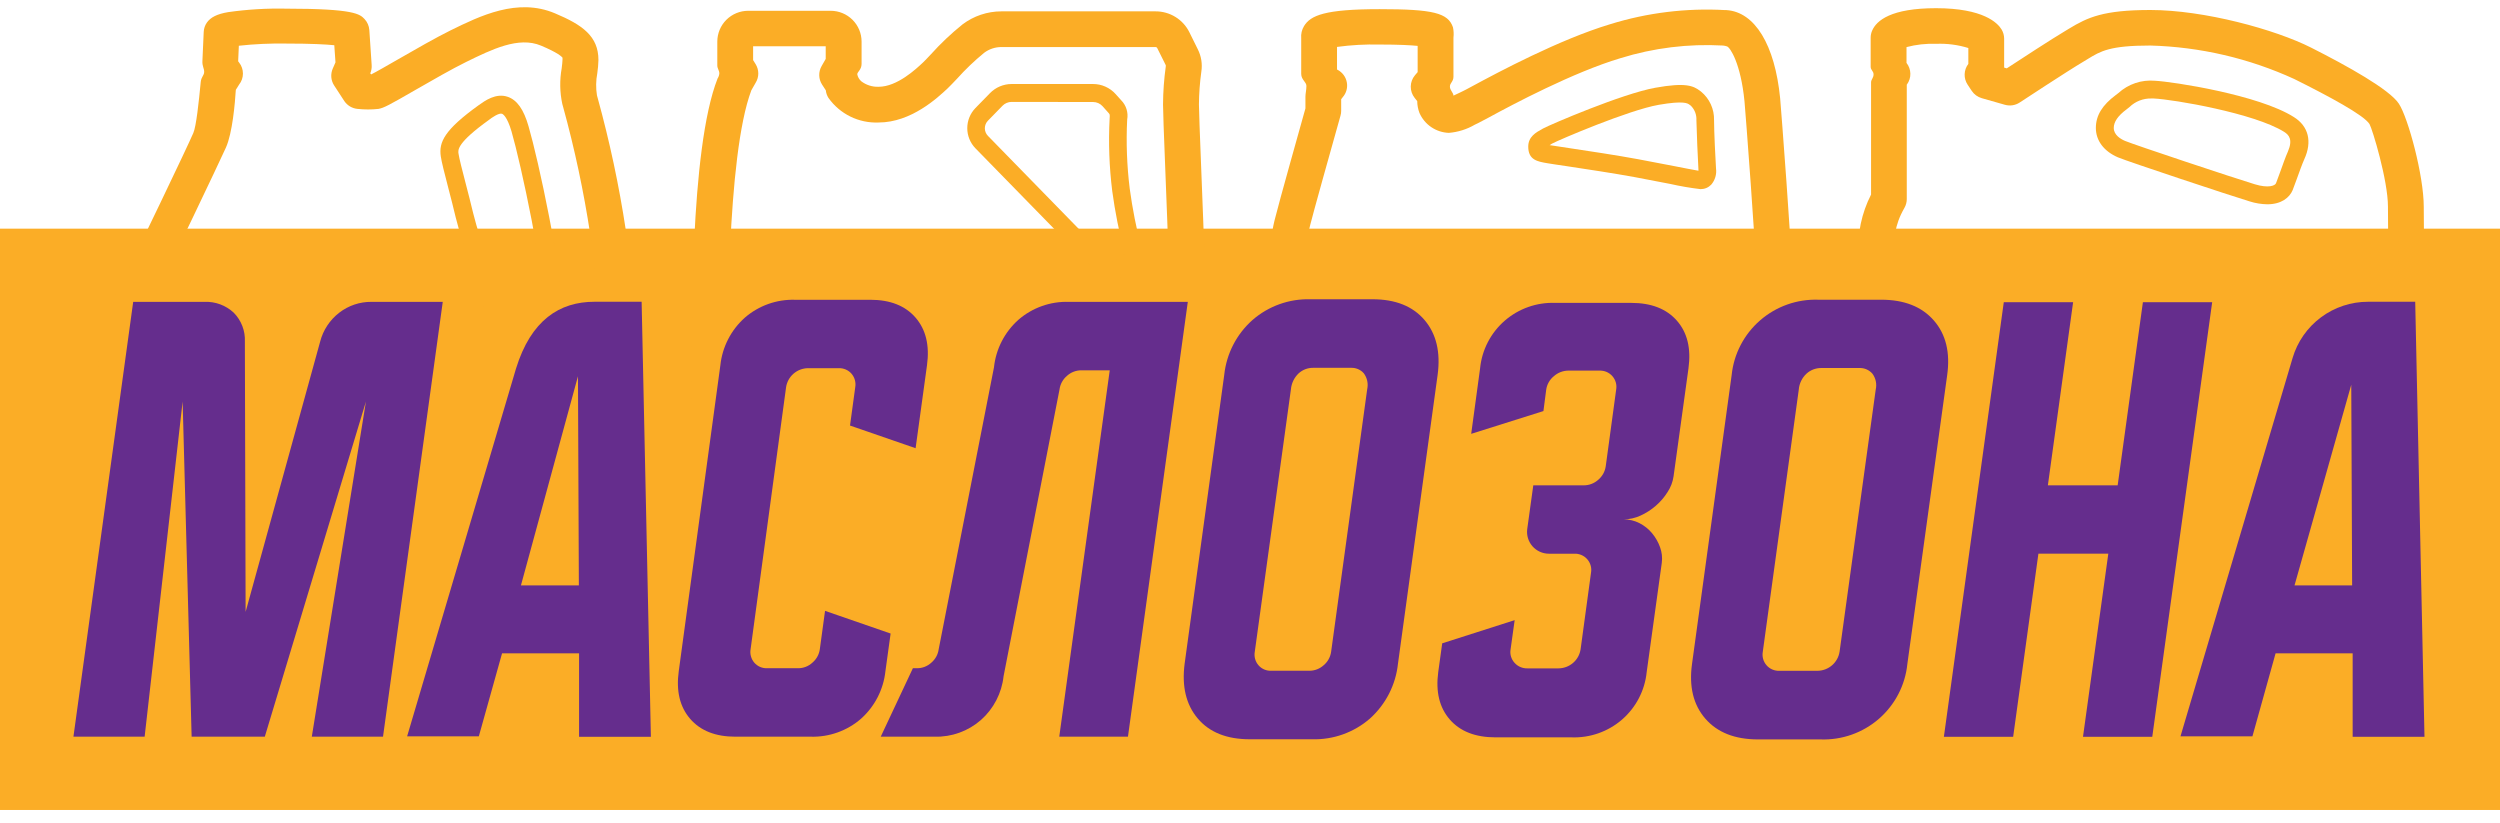
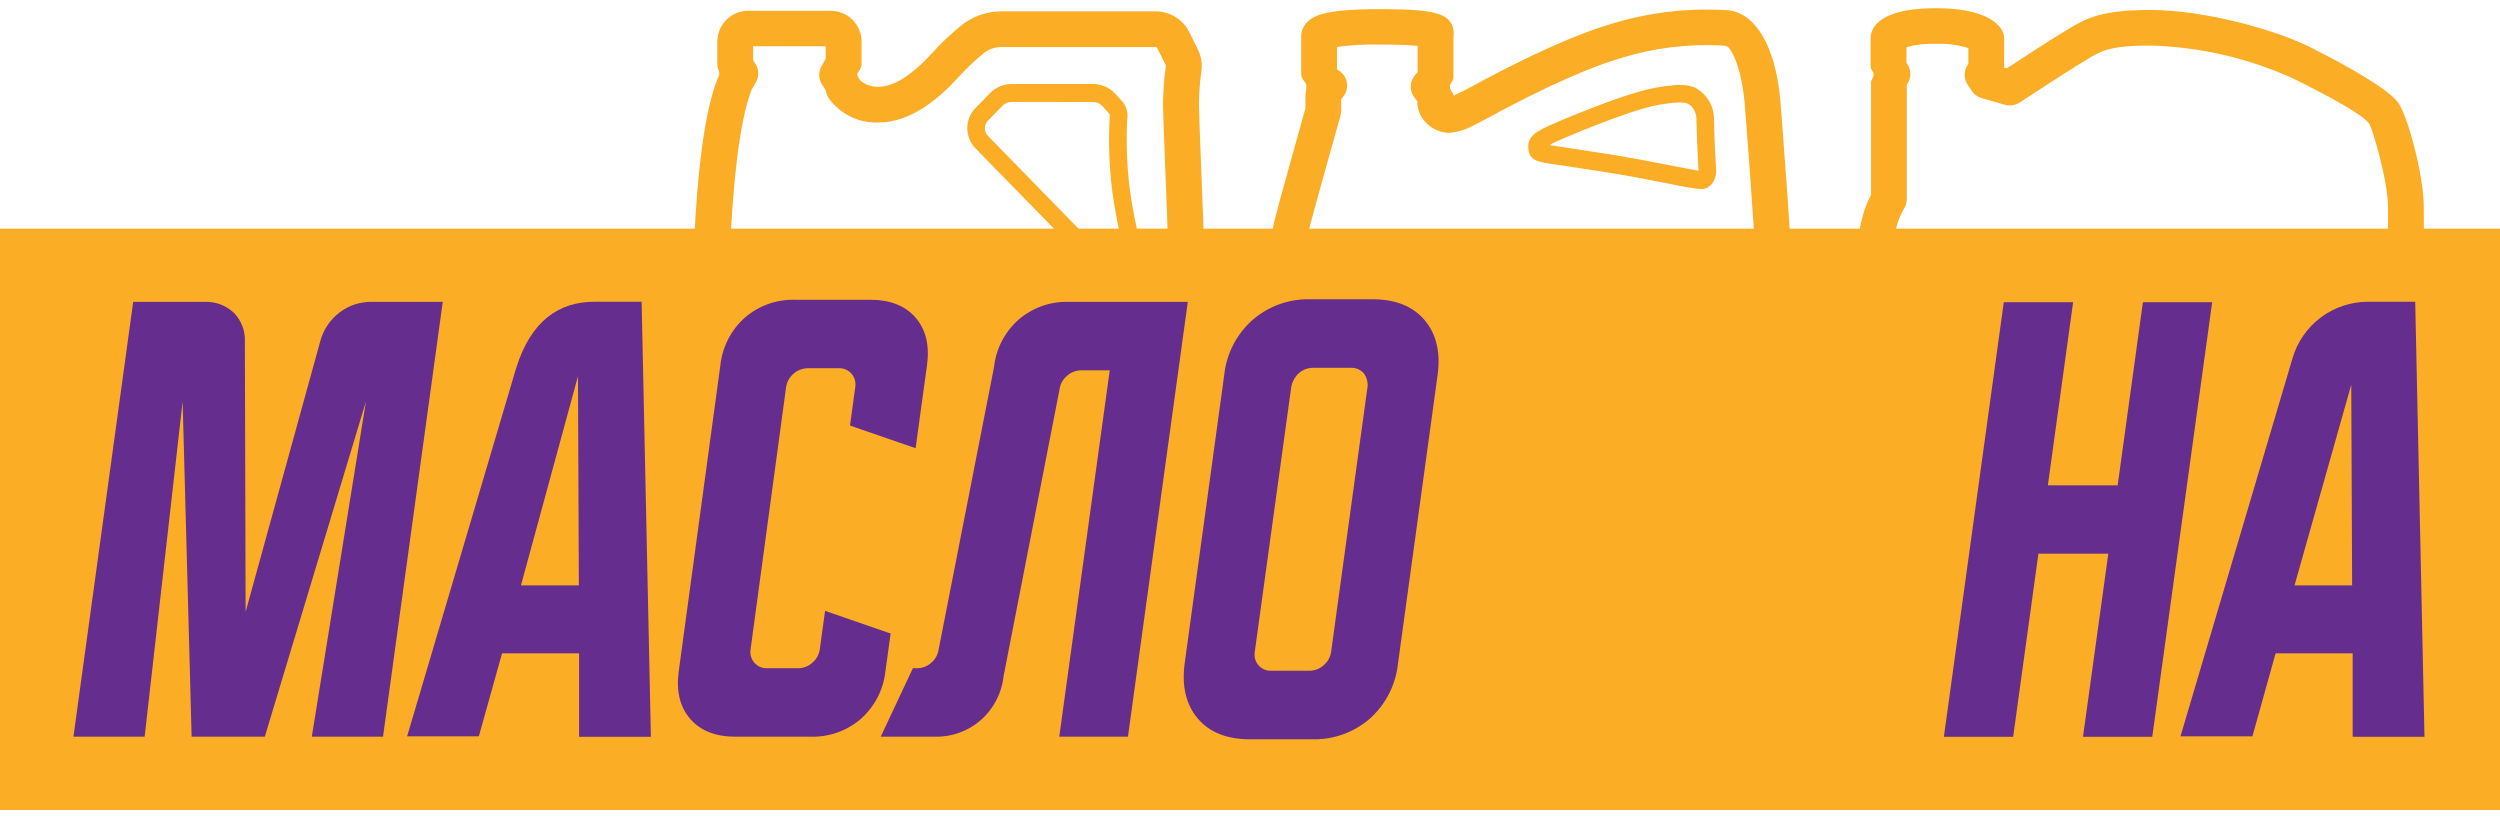
<svg xmlns="http://www.w3.org/2000/svg" width="155" height="51" viewBox="0 0 155 51" fill="none">
  <path d="M155 14.177H0V50.218H155V14.177Z" fill="#FBAD26" />
-   <path d="M10.074 44.726C8.842 44.636 6.554 44.469 6.402 41.887C6.325 40.504 6.079 23.94 6.079 22.776C6.079 21.541 6.179 20.316 7.396 17.834C8.506 15.583 11.591 9.171 11.985 8.248C12.165 7.846 12.327 6.318 12.446 5.08C12.478 4.759 12.659 4.678 12.659 4.456C12.659 4.235 12.536 4.106 12.549 3.794L12.63 1.98C12.639 1.77 12.708 1.567 12.83 1.395C13.062 1.074 13.446 0.871 14.147 0.752C15.343 0.582 16.552 0.51 17.761 0.537C21.991 0.537 22.314 0.881 22.601 1.18C22.775 1.366 22.879 1.605 22.898 1.858L23.043 4.029C23.056 4.206 23.026 4.383 22.956 4.546L23.011 4.614C23.295 4.476 24.06 4.035 24.686 3.675C25.767 3.054 26.993 2.35 27.913 1.894C29.774 0.98 32.085 -0.155 34.408 0.826C36.115 1.543 37.103 2.247 37.103 3.72C37.096 3.996 37.072 4.271 37.032 4.543C36.945 4.996 36.938 5.461 37.012 5.916L37.057 6.08C38.546 11.478 39.387 17.033 39.562 22.628C39.684 28.924 39.587 34.314 39.536 37.899C39.52 38.938 39.51 40.97 39.51 41.343C39.51 44.459 36.428 44.675 35.415 44.742C34.921 44.774 11.514 44.832 10.074 44.726ZM14.621 5.569C14.569 6.408 14.411 8.244 14.008 9.148C13.604 10.052 10.5 16.544 9.387 18.795C8.377 20.856 8.296 21.779 8.296 22.766C8.296 23.924 8.542 40.379 8.619 41.739C8.645 42.218 8.654 42.382 10.232 42.498C12.081 42.633 33.618 42.623 35.257 42.498C37.283 42.359 37.283 41.855 37.283 41.308C37.283 40.919 37.283 38.88 37.309 37.832C37.361 34.259 37.458 28.895 37.338 22.638C37.165 17.223 36.351 11.848 34.912 6.624L34.863 6.447C34.706 5.718 34.693 4.965 34.825 4.231C34.85 4.016 34.876 3.81 34.876 3.685C34.879 3.648 34.879 3.612 34.876 3.575C34.834 3.521 34.602 3.273 33.543 2.829C32.156 2.244 30.5 3.058 28.9 3.842C28.029 4.27 26.786 4.984 25.786 5.559C24.114 6.524 23.792 6.695 23.463 6.752C23.034 6.799 22.601 6.799 22.172 6.752C22.008 6.738 21.85 6.687 21.708 6.604C21.567 6.522 21.445 6.408 21.352 6.273L20.707 5.283C20.611 5.131 20.555 4.958 20.541 4.779C20.528 4.601 20.558 4.422 20.629 4.257L20.8 3.865L20.726 2.804C20.216 2.752 19.31 2.701 17.754 2.701C16.77 2.684 15.786 2.729 14.808 2.836L14.766 3.8L14.824 3.878C14.978 4.072 15.062 4.313 15.062 4.561C15.062 4.809 14.978 5.05 14.824 5.244L14.621 5.569Z" fill="#FBAD26" />
-   <path d="M32.701 22.644C31.849 22.644 31.023 22.217 30.807 21.606C30.542 20.863 28.61 14.972 28.251 13.467C28.113 12.878 27.945 12.226 27.793 11.647C27.561 10.749 27.377 10.039 27.328 9.688C27.203 8.82 27.541 8.061 29.671 6.527C30.075 6.238 30.749 5.752 31.481 6.003C32.059 6.203 32.472 6.785 32.772 7.839C33.376 9.907 34.857 16.76 34.937 19.843C34.995 22.094 33.572 22.522 33.134 22.602C32.991 22.63 32.846 22.644 32.701 22.644ZM31.852 21.229C32.012 21.366 32.203 21.462 32.408 21.509C32.614 21.555 32.827 21.551 33.03 21.496C33.727 21.306 33.853 20.509 33.837 19.872C33.76 16.93 32.288 10.119 31.714 8.148C31.436 7.203 31.172 7.068 31.12 7.052C30.933 6.987 30.475 7.306 30.323 7.428C28.332 8.859 28.387 9.296 28.429 9.534C28.471 9.823 28.664 10.576 28.871 11.37C29.023 11.952 29.194 12.615 29.336 13.213C29.662 14.589 31.533 20.332 31.852 21.229Z" fill="#FBAD26" />
  <path d="M71.004 44.739H46.328C45.42 44.739 44.548 44.379 43.906 43.738C43.264 43.098 42.902 42.23 42.901 41.324V25.732C42.901 25.484 42.901 25.172 42.901 24.806C42.882 20.513 42.766 9.264 44.489 4.869C44.553 4.772 44.59 4.662 44.599 4.547C44.599 4.373 44.473 4.248 44.473 4.061V2.576C44.474 2.07 44.676 1.586 45.034 1.228C45.393 0.871 45.879 0.67 46.386 0.669H51.504C52.011 0.67 52.498 0.871 52.856 1.228C53.215 1.586 53.417 2.07 53.418 2.576V3.962C53.418 4.322 53.15 4.457 53.15 4.605C53.182 4.771 53.269 4.923 53.395 5.036C53.703 5.273 54.084 5.395 54.473 5.38C55.625 5.38 56.79 4.283 57.229 3.872C57.342 3.766 57.516 3.579 57.719 3.364C58.321 2.695 58.976 2.076 59.678 1.511C60.371 0.989 61.216 0.705 62.085 0.704H71.64C72.075 0.702 72.502 0.821 72.873 1.049C73.244 1.276 73.543 1.602 73.737 1.991L74.263 3.055C74.48 3.483 74.556 3.967 74.483 4.441C74.389 5.115 74.34 5.795 74.334 6.476C74.334 6.853 74.392 8.3 74.463 10.129C74.625 14.233 74.896 21.104 74.896 25.349C74.896 29.816 74.602 37.363 74.431 41.463C74.398 42.345 74.022 43.18 73.382 43.791C72.743 44.403 71.89 44.743 71.004 44.739ZM46.583 5.599C45.047 9.679 45.102 21.034 45.121 24.793C45.121 25.166 45.121 25.481 45.121 25.732V41.324C45.121 41.643 45.248 41.948 45.474 42.174C45.699 42.399 46.006 42.526 46.325 42.527H71.001C71.312 42.528 71.611 42.409 71.835 42.195C72.06 41.981 72.192 41.688 72.205 41.379C72.376 37.295 72.666 29.803 72.666 25.359C72.666 21.156 72.398 14.313 72.237 10.226C72.159 8.226 72.108 6.904 72.108 6.486C72.112 5.692 72.17 4.899 72.279 4.113C72.285 4.091 72.285 4.067 72.279 4.045L71.75 2.984C71.74 2.964 71.725 2.947 71.706 2.935C71.687 2.923 71.665 2.917 71.643 2.917H62.082C61.698 2.918 61.324 3.043 61.017 3.274C60.416 3.766 59.854 4.303 59.336 4.881C59.107 5.123 58.91 5.328 58.752 5.48C58.136 6.058 56.493 7.595 54.47 7.595C53.866 7.62 53.265 7.493 52.723 7.227C52.181 6.961 51.714 6.563 51.365 6.071C51.274 5.93 51.218 5.769 51.201 5.602L50.969 5.245C50.859 5.074 50.798 4.877 50.793 4.675C50.788 4.472 50.839 4.272 50.94 4.097L51.194 3.653V2.868H46.693V3.727L46.848 3.975C46.956 4.149 47.014 4.35 47.014 4.555C47.014 4.76 46.956 4.961 46.848 5.135L46.583 5.599Z" fill="#FBAD26" />
  <path d="M68.929 17.306C68.763 17.306 68.599 17.273 68.447 17.209C68.294 17.145 68.155 17.051 68.039 16.933L60.472 9.19C60.15 8.855 59.971 8.41 59.971 7.947C59.971 7.484 60.15 7.039 60.472 6.704L61.379 5.775C61.553 5.596 61.761 5.454 61.991 5.357C62.221 5.26 62.468 5.209 62.718 5.209H67.774C68.036 5.209 68.295 5.264 68.534 5.371C68.773 5.477 68.987 5.632 69.162 5.826L69.507 6.209C69.663 6.365 69.779 6.556 69.844 6.766C69.91 6.976 69.924 7.198 69.885 7.415C69.815 8.845 69.868 10.277 70.043 11.698C70.211 12.935 70.452 14.162 70.766 15.37C70.837 15.64 70.817 15.925 70.709 16.182C70.601 16.439 70.411 16.653 70.168 16.792L69.523 17.149C69.342 17.25 69.137 17.304 68.929 17.306ZM62.718 6.318C62.613 6.319 62.509 6.34 62.413 6.381C62.316 6.422 62.229 6.481 62.156 6.556L61.249 7.486C61.128 7.611 61.06 7.779 61.06 7.954C61.06 8.128 61.128 8.296 61.249 8.421L68.803 16.158C68.828 16.183 68.859 16.198 68.893 16.203C68.927 16.207 68.961 16.201 68.991 16.184L69.636 15.827C69.666 15.809 69.689 15.783 69.703 15.751C69.716 15.719 69.719 15.684 69.71 15.65C69.384 14.397 69.133 13.126 68.958 11.843C68.773 10.35 68.719 8.843 68.797 7.341C68.816 7.093 68.816 7.093 68.7 6.968L68.355 6.582C68.282 6.501 68.192 6.436 68.092 6.392C67.992 6.348 67.884 6.325 67.774 6.325L62.718 6.318Z" fill="#FBAD26" />
  <path d="M147.585 44.739H118.427C117.622 44.737 116.851 44.42 116.28 43.855C115.709 43.291 115.385 42.524 115.377 41.723C115.342 35.783 115.222 15.792 115.222 15.792C115.148 14.501 115.419 13.214 116.006 12.062V5.1C116.006 4.933 116.161 4.826 116.161 4.614C116.161 4.402 115.981 4.351 115.981 4.141V2.341C115.98 2.193 116.01 2.046 116.068 1.91C116.339 1.267 117.249 0.508 120.034 0.508C122.976 0.508 123.854 1.427 124.096 1.823C124.201 1.996 124.256 2.194 124.257 2.395V4.19L124.419 4.238C125.287 3.669 127.226 2.405 128.046 1.919L128.288 1.772C129.437 1.077 130.405 0.62 133.322 0.62C136.662 0.62 141.066 1.829 143.293 2.955C145.519 4.08 148.156 5.544 148.733 6.434C149.311 7.325 150.273 10.894 150.273 12.817C150.273 13.624 150.411 32.385 150.524 35.378C150.595 37.231 150.621 39.629 150.631 41.691C150.633 42.091 150.556 42.487 150.404 42.857C150.252 43.227 150.028 43.564 149.745 43.847C149.462 44.131 149.125 44.355 148.754 44.509C148.384 44.662 147.986 44.74 147.585 44.739ZM118.22 5.238V12.341C118.22 12.533 118.17 12.721 118.075 12.888C117.429 14.014 117.429 14.837 117.429 15.782C117.429 15.782 117.562 37.475 117.588 41.703C117.59 41.92 117.678 42.128 117.833 42.281C117.987 42.433 118.196 42.52 118.414 42.52H147.572C147.682 42.522 147.791 42.502 147.893 42.461C147.995 42.42 148.088 42.359 148.167 42.282C148.245 42.204 148.307 42.112 148.348 42.011C148.39 41.909 148.412 41.8 148.411 41.691C148.411 39.645 148.372 37.272 148.304 35.452C148.191 32.459 148.053 14.149 148.053 12.808C148.053 11.181 147.084 7.984 146.907 7.688C146.552 7.132 144.419 5.981 142.247 4.9C139.443 3.614 136.407 2.908 133.322 2.823C130.811 2.823 130.24 3.17 129.45 3.653L129.185 3.814C128.181 4.408 125.248 6.338 125.219 6.357C125.085 6.445 124.933 6.503 124.774 6.527C124.616 6.55 124.454 6.54 124.299 6.495L122.87 6.087C122.617 6.014 122.397 5.855 122.25 5.637L121.992 5.248C121.864 5.055 121.8 4.828 121.808 4.597C121.816 4.367 121.896 4.144 122.037 3.961V2.977C121.39 2.777 120.714 2.689 120.037 2.717C119.419 2.694 118.801 2.763 118.204 2.92V3.9C118.353 4.089 118.437 4.322 118.442 4.563C118.448 4.803 118.374 5.039 118.233 5.235L118.22 5.238Z" fill="#FBAD26" />
-   <path d="M140.573 12.666C140.2 12.66 139.83 12.599 139.476 12.486C138.34 12.145 131.947 10.023 131.315 9.756C130.443 9.383 129.943 8.717 129.943 7.933C129.943 7.148 130.356 6.508 131.173 5.897C131.228 5.859 131.282 5.814 131.337 5.772C131.64 5.495 131.997 5.284 132.386 5.152C132.775 5.02 133.187 4.971 133.596 5.006C134.716 5.061 140.05 5.881 142.218 7.257C143.128 7.823 143.37 8.778 142.864 9.878C142.735 10.168 142.56 10.653 142.406 11.084C142.302 11.37 142.212 11.615 142.144 11.788C141.951 12.251 141.447 12.666 140.573 12.666ZM133.377 6.106C133.129 6.101 132.882 6.145 132.651 6.235C132.42 6.326 132.209 6.461 132.031 6.634L131.841 6.785C131.311 7.18 131.053 7.556 131.053 7.933C131.053 8.373 131.492 8.627 131.754 8.737C132.296 8.968 138.559 11.052 139.798 11.425C140.634 11.679 141.047 11.518 141.112 11.361C141.176 11.203 141.263 10.955 141.36 10.692C141.521 10.245 141.702 9.727 141.847 9.405C142.17 8.656 141.918 8.364 141.615 8.174C139.763 7.019 134.774 6.164 133.525 6.106H133.377Z" fill="#FBAD26" />
  <path d="M104.874 44.739H82.931C80.401 44.739 78.765 43.288 78.765 41.041V15.737C78.769 14.951 78.878 14.169 79.088 13.412C79.265 12.669 80.672 7.669 80.937 6.72V5.996C80.937 5.797 80.998 5.575 80.998 5.328C80.998 5.08 80.675 4.948 80.675 4.578V2.372C80.651 2.108 80.712 1.844 80.85 1.617C81.253 0.954 82.14 0.568 85.535 0.568C88.849 0.568 89.785 0.8 90.085 1.697C90.129 1.908 90.139 2.126 90.114 2.34V4.758C90.114 5.061 89.894 5.141 89.894 5.369C89.894 5.598 90.114 5.749 90.114 5.929L90.478 5.758L90.688 5.656C90.759 5.623 91.011 5.495 91.253 5.36C92.866 4.488 96.69 2.446 99.83 1.501C102.137 0.785 104.555 0.489 106.968 0.626H107.039C108.801 0.739 110.043 2.778 110.369 6.093C110.427 6.707 111.108 15.695 111.108 16.952V30.136C111.108 31.04 110.827 31.394 110.827 31.686C110.827 31.979 111.108 32.223 111.108 33.236V40.725C111.12 41.184 111.039 41.64 110.868 42.066C110.697 42.492 110.44 42.878 110.114 43.202C109.088 44.218 107.323 44.739 104.874 44.739ZM83.153 6.151V6.868C83.154 6.969 83.14 7.07 83.112 7.167C82.527 9.238 81.388 13.315 81.24 13.92C81.077 14.509 80.994 15.116 80.991 15.727V41.047C80.991 41.414 80.991 42.533 82.928 42.533H104.87C107.281 42.533 108.207 41.967 108.543 41.629C108.663 41.512 108.756 41.37 108.816 41.214C108.875 41.057 108.9 40.889 108.888 40.722V33.22C108.889 33.087 108.877 32.955 108.852 32.825C108.662 32.526 108.56 32.179 108.559 31.825C108.523 31.378 108.62 30.931 108.836 30.538C108.872 30.4 108.889 30.257 108.888 30.114V16.93C108.888 15.769 108.217 6.868 108.159 6.286C107.929 3.932 107.268 2.935 107.074 2.877C106.993 2.849 106.908 2.831 106.823 2.823C104.675 2.704 102.523 2.969 100.469 3.607C97.545 4.479 93.741 6.501 92.308 7.283C91.94 7.482 91.76 7.578 91.643 7.633L91.44 7.73C90.947 8.018 90.396 8.191 89.827 8.238C89.437 8.224 89.06 8.1 88.738 7.882C88.416 7.663 88.163 7.359 88.007 7.003C87.917 6.769 87.87 6.52 87.868 6.27L87.707 6.067C87.548 5.867 87.464 5.619 87.467 5.364C87.471 5.11 87.562 4.864 87.726 4.668L87.894 4.472V2.845C87.465 2.803 86.739 2.761 85.535 2.761C84.653 2.741 83.77 2.79 82.895 2.909V4.308L82.928 4.327C83.076 4.404 83.204 4.514 83.304 4.647C83.403 4.781 83.471 4.935 83.502 5.098C83.534 5.262 83.527 5.43 83.483 5.591C83.44 5.751 83.36 5.9 83.25 6.025L83.153 6.151Z" fill="#FBAD26" />
  <path d="M105.435 11.727C104.805 11.652 104.179 11.545 103.56 11.405C102.889 11.274 102.124 11.126 101.35 10.981C100.059 10.743 98.281 10.476 97.113 10.299C96.577 10.219 96.145 10.158 95.932 10.119C95.325 10.016 94.751 9.92 94.751 9.09C94.751 8.476 95.228 8.212 95.612 8L95.683 7.961C96.093 7.736 100.569 5.81 102.631 5.44C104.525 5.099 104.996 5.321 105.419 5.646L105.467 5.682C105.726 5.896 105.933 6.165 106.072 6.471C106.211 6.776 106.279 7.109 106.271 7.444C106.271 8.129 106.358 9.945 106.393 10.444C106.417 10.623 106.403 10.804 106.352 10.977C106.301 11.15 106.214 11.31 106.097 11.447C106.011 11.536 105.908 11.607 105.795 11.655C105.681 11.703 105.559 11.727 105.435 11.727ZM96.077 9.007H96.135C96.345 9.042 96.781 9.103 97.294 9.183C98.471 9.36 100.249 9.627 101.569 9.872C102.35 10.016 103.115 10.164 103.789 10.296C104.39 10.415 104.999 10.534 105.303 10.585C105.304 10.556 105.304 10.527 105.303 10.499C105.264 9.942 105.193 8.096 105.177 7.447C105.186 7.283 105.16 7.119 105.101 6.965C105.042 6.812 104.951 6.673 104.835 6.556C104.809 6.54 104.783 6.518 104.757 6.498C104.635 6.405 104.406 6.228 102.847 6.498C100.982 6.82 96.606 8.695 96.242 8.897L96.168 8.939L96.077 9.007Z" fill="#FBAD26" />
  <path d="M36.857 18.709H39.781L40.355 45.682H35.902V40.508H31.127L29.687 45.653H25.241L31.991 22.857C32.921 19.841 34.699 18.709 36.857 18.709ZM32.298 36.295H35.889L35.834 23.327L32.298 36.295Z" fill="#652D8D" />
  <path d="M4.553 45.675L8.258 18.715H12.672C13.005 18.701 13.338 18.753 13.65 18.868C13.963 18.984 14.249 19.16 14.492 19.387C14.725 19.623 14.906 19.904 15.025 20.213C15.144 20.521 15.198 20.851 15.182 21.182L15.228 37.935L19.849 21.182C20.032 20.469 20.449 19.837 21.033 19.387C21.605 18.944 22.312 18.707 23.037 18.715H27.451L23.747 45.675H19.332L22.688 24.896L16.418 45.675H11.881L11.323 24.896L8.967 45.675H4.553Z" fill="#652D8D" />
  <path d="M42.082 41.616L44.663 22.644C44.784 21.508 45.325 20.457 46.18 19.695C47.04 18.949 48.151 18.553 49.291 18.586H53.96C55.193 18.586 56.128 18.956 56.767 19.695C57.406 20.435 57.642 21.418 57.474 22.644L56.767 27.789L52.701 26.384L53.024 24.014C53.051 23.865 53.044 23.713 53.004 23.567C52.965 23.421 52.893 23.286 52.795 23.171C52.697 23.058 52.574 22.968 52.436 22.909C52.298 22.849 52.148 22.821 51.998 22.827H50.088C49.758 22.833 49.441 22.956 49.193 23.173C48.945 23.39 48.783 23.689 48.736 24.014L46.538 40.243C46.511 40.392 46.518 40.544 46.558 40.69C46.597 40.836 46.669 40.971 46.767 41.086C46.866 41.2 46.989 41.29 47.128 41.35C47.266 41.409 47.417 41.437 47.568 41.43H49.475C49.806 41.434 50.126 41.311 50.368 41.086C50.623 40.872 50.787 40.572 50.83 40.243L51.153 37.873L55.218 39.279L54.896 41.616C54.774 42.753 54.233 43.803 53.379 44.565C52.519 45.311 51.408 45.707 50.268 45.675H45.596C44.363 45.675 43.427 45.305 42.788 44.565C42.15 43.826 41.914 42.843 42.082 41.616Z" fill="#652D8D" />
  <path d="M54.605 45.675L56.599 41.43H56.848C57.179 41.434 57.499 41.311 57.742 41.086C57.995 40.872 58.158 40.572 58.2 40.244L61.627 22.773C61.748 21.637 62.289 20.586 63.144 19.824C64.005 19.078 65.117 18.682 66.257 18.715H73.644L69.933 45.675H65.674L68.804 22.959H67.045C66.714 22.958 66.395 23.081 66.151 23.304C65.898 23.518 65.734 23.818 65.69 24.146L62.221 41.929C62.107 42.976 61.605 43.944 60.814 44.643C60.023 45.334 59 45.703 57.948 45.675H54.605Z" fill="#652D8D" />
  <path d="M75.903 23.239C76.043 21.928 76.667 20.716 77.655 19.84C78.646 18.977 79.927 18.518 81.243 18.554H85.093C86.513 18.554 87.588 18.982 88.32 19.84C89.051 20.697 89.322 21.83 89.133 23.239L86.674 41.15C86.536 42.458 85.917 43.668 84.938 44.549C83.947 45.412 82.666 45.872 81.35 45.835H77.49C76.066 45.835 74.99 45.407 74.263 44.549C73.536 43.691 73.264 42.559 73.447 41.15L75.903 23.239ZM78.829 41.587H81.179C81.508 41.588 81.826 41.465 82.069 41.243C82.323 41.03 82.488 40.729 82.531 40.401L84.764 24.146C84.803 23.974 84.806 23.796 84.77 23.623C84.734 23.451 84.662 23.288 84.557 23.146C84.458 23.033 84.335 22.944 84.198 22.885C84.06 22.826 83.91 22.799 83.76 22.805H81.411C81.081 22.802 80.761 22.924 80.517 23.146C80.24 23.41 80.069 23.765 80.036 24.146L77.797 40.404C77.77 40.553 77.776 40.705 77.816 40.851C77.855 40.997 77.927 41.132 78.026 41.246C78.124 41.359 78.247 41.449 78.385 41.508C78.523 41.567 78.673 41.594 78.823 41.587H78.829Z" fill="#652D8D" />
-   <path d="M93.909 38.449L93.657 40.256C93.63 40.406 93.639 40.56 93.682 40.706C93.725 40.852 93.802 40.986 93.905 41.098C94.004 41.209 94.126 41.297 94.263 41.355C94.4 41.414 94.547 41.443 94.696 41.439H96.632C96.963 41.435 97.283 41.314 97.533 41.097C97.783 40.881 97.947 40.583 97.997 40.256L98.642 35.516C98.67 35.367 98.663 35.215 98.623 35.069C98.583 34.923 98.51 34.788 98.411 34.675C98.311 34.56 98.188 34.47 98.048 34.411C97.909 34.351 97.758 34.323 97.607 34.33H96.035C95.841 34.33 95.65 34.289 95.473 34.209C95.297 34.13 95.139 34.013 95.012 33.868C94.884 33.722 94.79 33.551 94.734 33.367C94.678 33.182 94.663 32.987 94.689 32.796L95.064 30.091H98.191C98.523 30.092 98.844 29.969 99.091 29.747C99.344 29.533 99.51 29.233 99.556 28.905L100.201 24.165C100.228 24.016 100.222 23.863 100.182 23.718C100.141 23.572 100.069 23.437 99.969 23.323C99.87 23.209 99.746 23.119 99.607 23.059C99.468 23 99.317 22.972 99.165 22.978H97.229C96.901 22.983 96.586 23.105 96.342 23.322C96.081 23.532 95.91 23.834 95.864 24.165L95.693 25.486L91.214 26.898L91.766 22.834C91.879 21.693 92.425 20.638 93.292 19.884C94.159 19.131 95.282 18.735 96.432 18.779H101.137C102.38 18.779 103.325 19.147 103.97 19.885C104.615 20.622 104.854 21.605 104.686 22.834L103.76 29.538C103.71 29.883 103.584 30.212 103.392 30.503C103.193 30.823 102.946 31.112 102.66 31.358C102.374 31.607 102.053 31.813 101.708 31.969C101.385 32.118 101.034 32.197 100.679 32.201C101.015 32.201 101.347 32.281 101.647 32.435C101.947 32.588 102.213 32.8 102.428 33.059C102.644 33.318 102.812 33.613 102.925 33.931C103.037 34.239 103.074 34.57 103.031 34.895L102.095 41.664C101.981 42.805 101.435 43.859 100.568 44.612C99.701 45.364 98.578 45.759 97.429 45.716H92.721C91.475 45.716 90.531 45.347 89.888 44.61C89.245 43.873 89.006 42.891 89.171 41.664L89.417 39.886L93.909 38.449Z" fill="#652D8D" />
-   <path d="M107.362 23.261C107.496 21.946 108.127 20.732 109.126 19.863C110.125 18.994 111.419 18.536 112.744 18.582H116.632C118.061 18.582 119.149 19.011 119.898 19.869C120.647 20.726 120.922 21.859 120.724 23.267L118.256 41.166C118.123 42.481 117.492 43.697 116.493 44.566C115.493 45.435 114.199 45.892 112.873 45.844H109.001C107.568 45.844 106.478 45.416 105.732 44.558C104.986 43.701 104.71 42.568 104.906 41.159L107.362 23.261ZM110.33 41.59H112.689C113.021 41.585 113.34 41.463 113.589 41.246C113.839 41.029 114.004 40.73 114.054 40.404L116.294 24.158C116.334 23.987 116.336 23.809 116.3 23.637C116.264 23.464 116.19 23.302 116.084 23.161C115.984 23.048 115.859 22.958 115.72 22.898C115.58 22.838 115.429 22.811 115.277 22.817H112.909C112.576 22.817 112.255 22.939 112.008 23.161C111.727 23.421 111.554 23.777 111.524 24.158L109.294 40.404C109.267 40.552 109.273 40.705 109.313 40.851C109.352 40.997 109.425 41.132 109.525 41.246C109.624 41.361 109.748 41.451 109.888 41.51C110.027 41.57 110.179 41.597 110.33 41.59Z" fill="#652D8D" />
  <path d="M124.235 18.736H128.533L126.968 30.091H131.295L132.86 18.736H137.155L133.441 45.68H129.146L130.715 34.329H126.381L124.816 45.68H120.521L124.235 18.736Z" fill="#652D8D" />
  <path d="M146.82 18.709H149.743L150.318 45.682H145.865V40.508H141.086L139.65 45.653H135.19L142.141 22.195C142.438 21.188 143.055 20.304 143.898 19.676C144.742 19.047 145.767 18.708 146.82 18.709ZM142.26 36.295H145.832L145.778 23.854L142.26 36.295Z" fill="#652D8D" />
</svg>